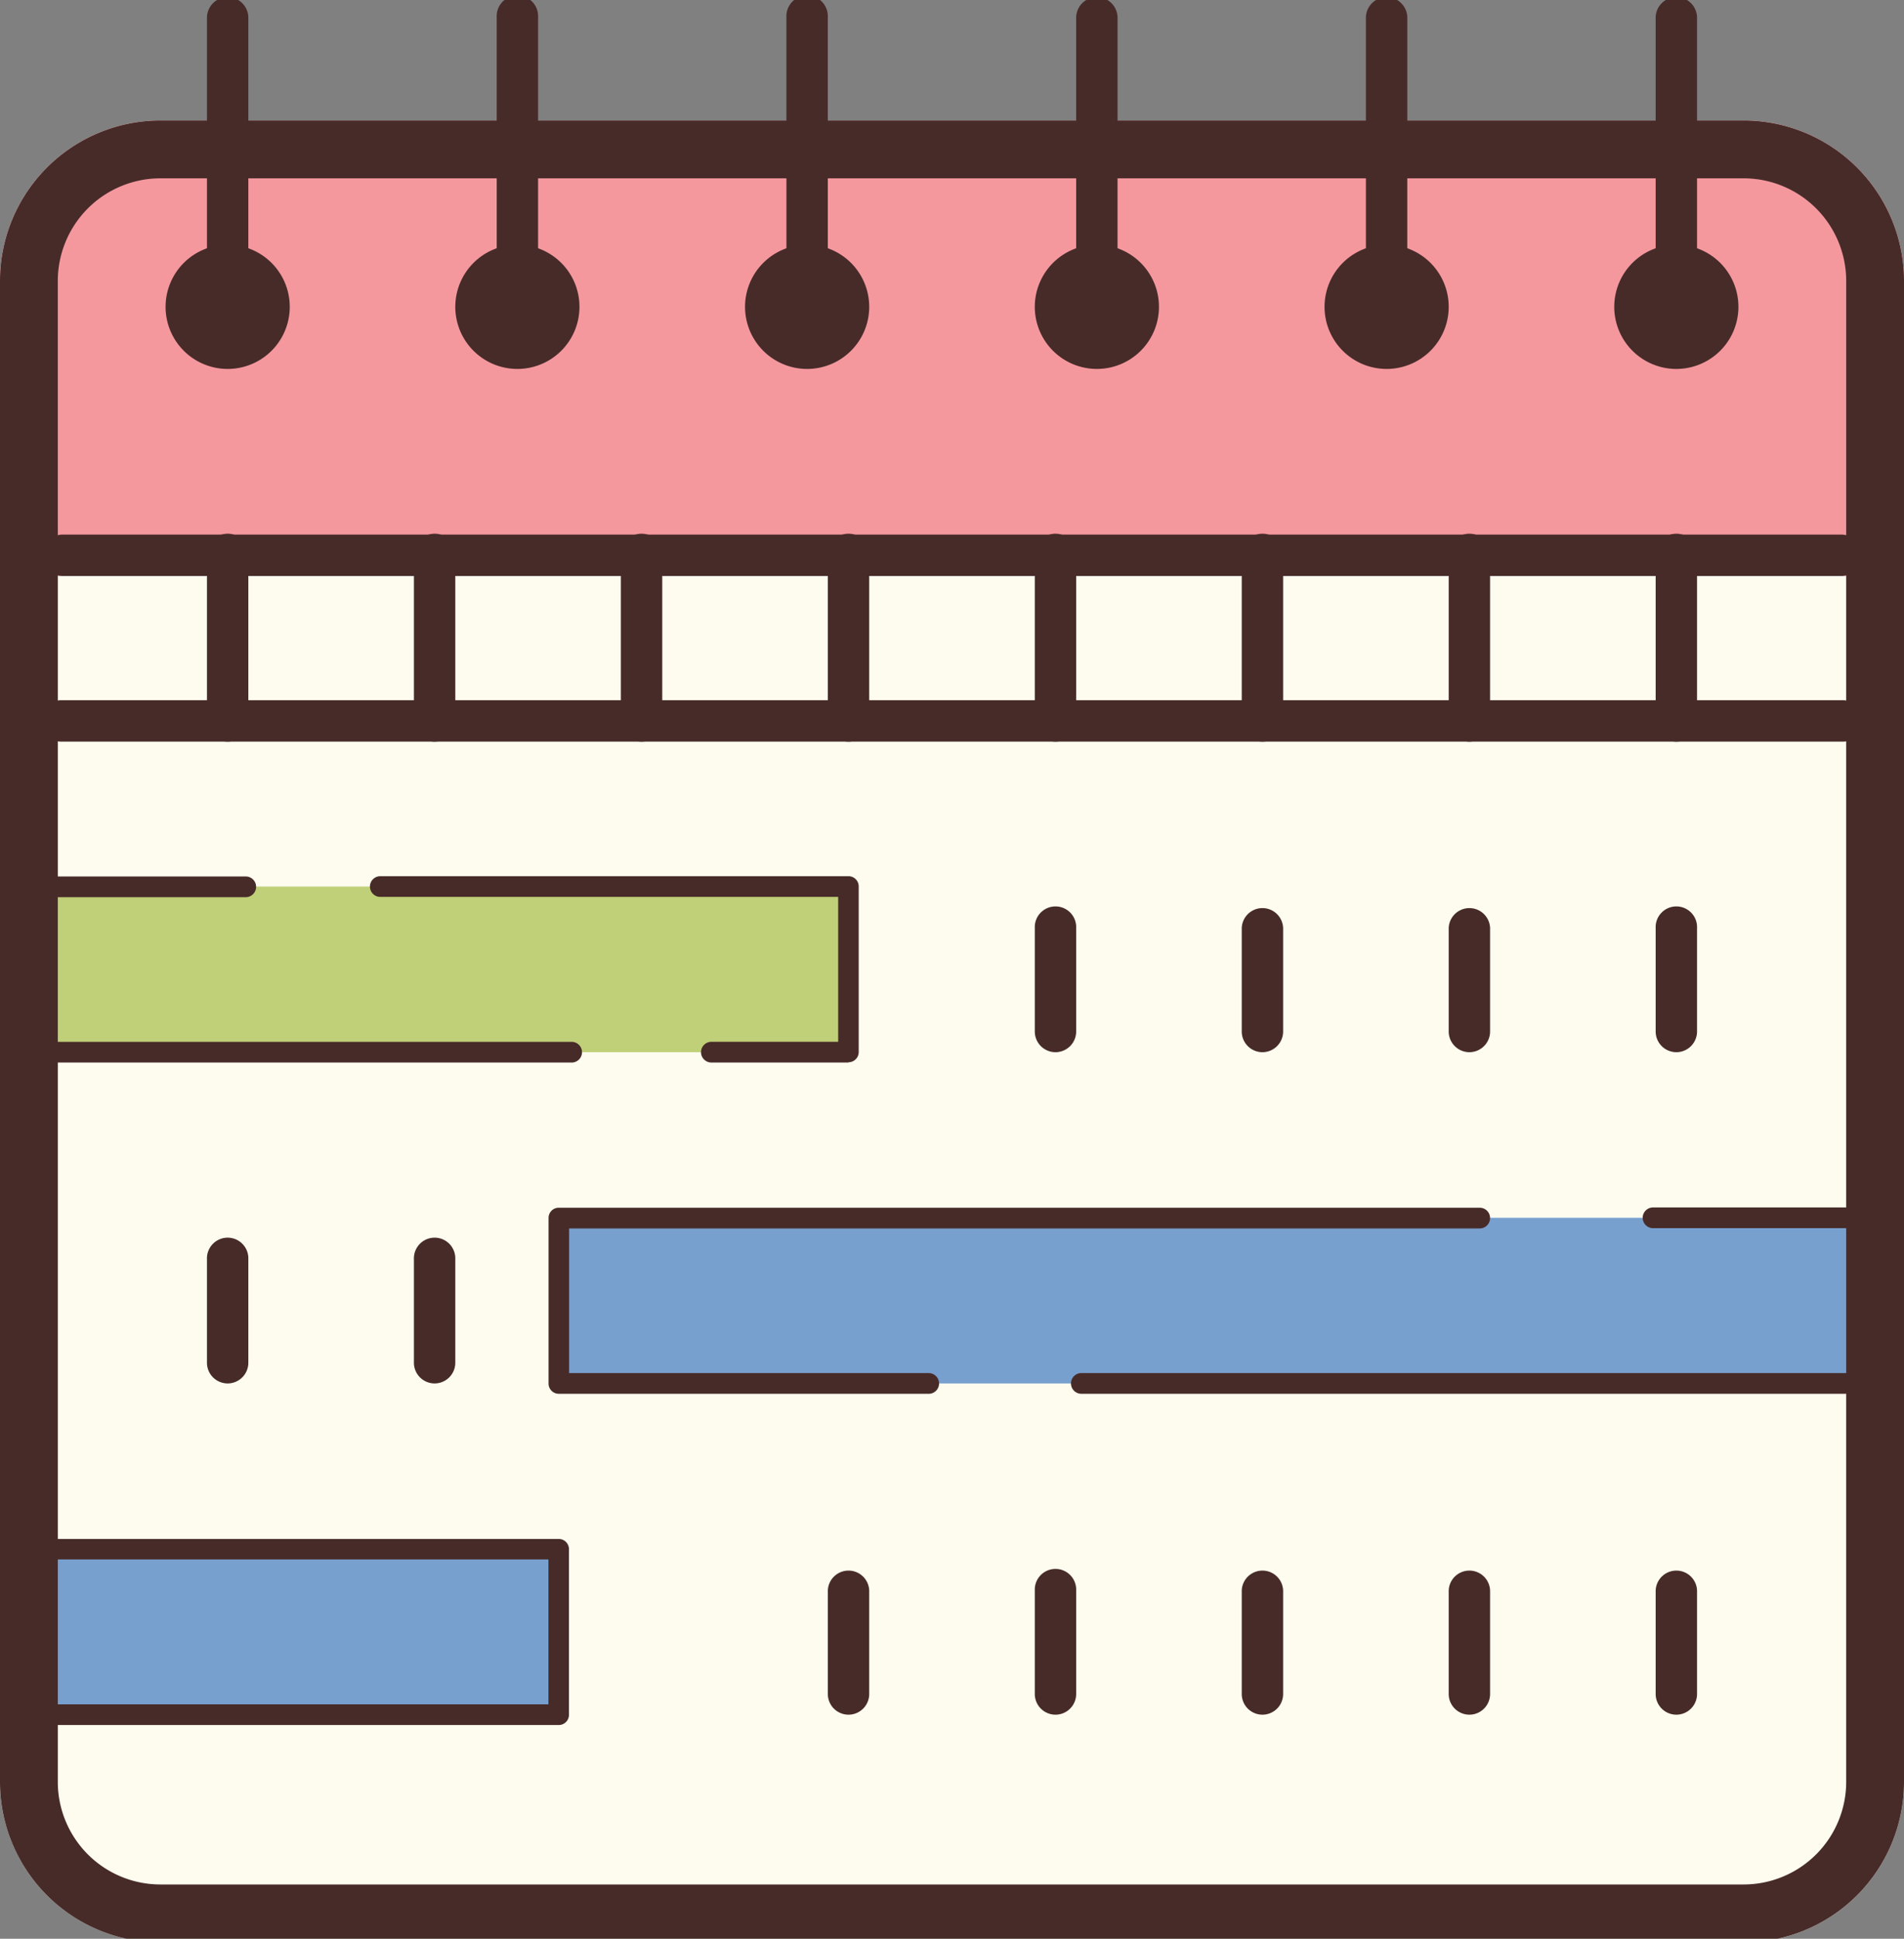
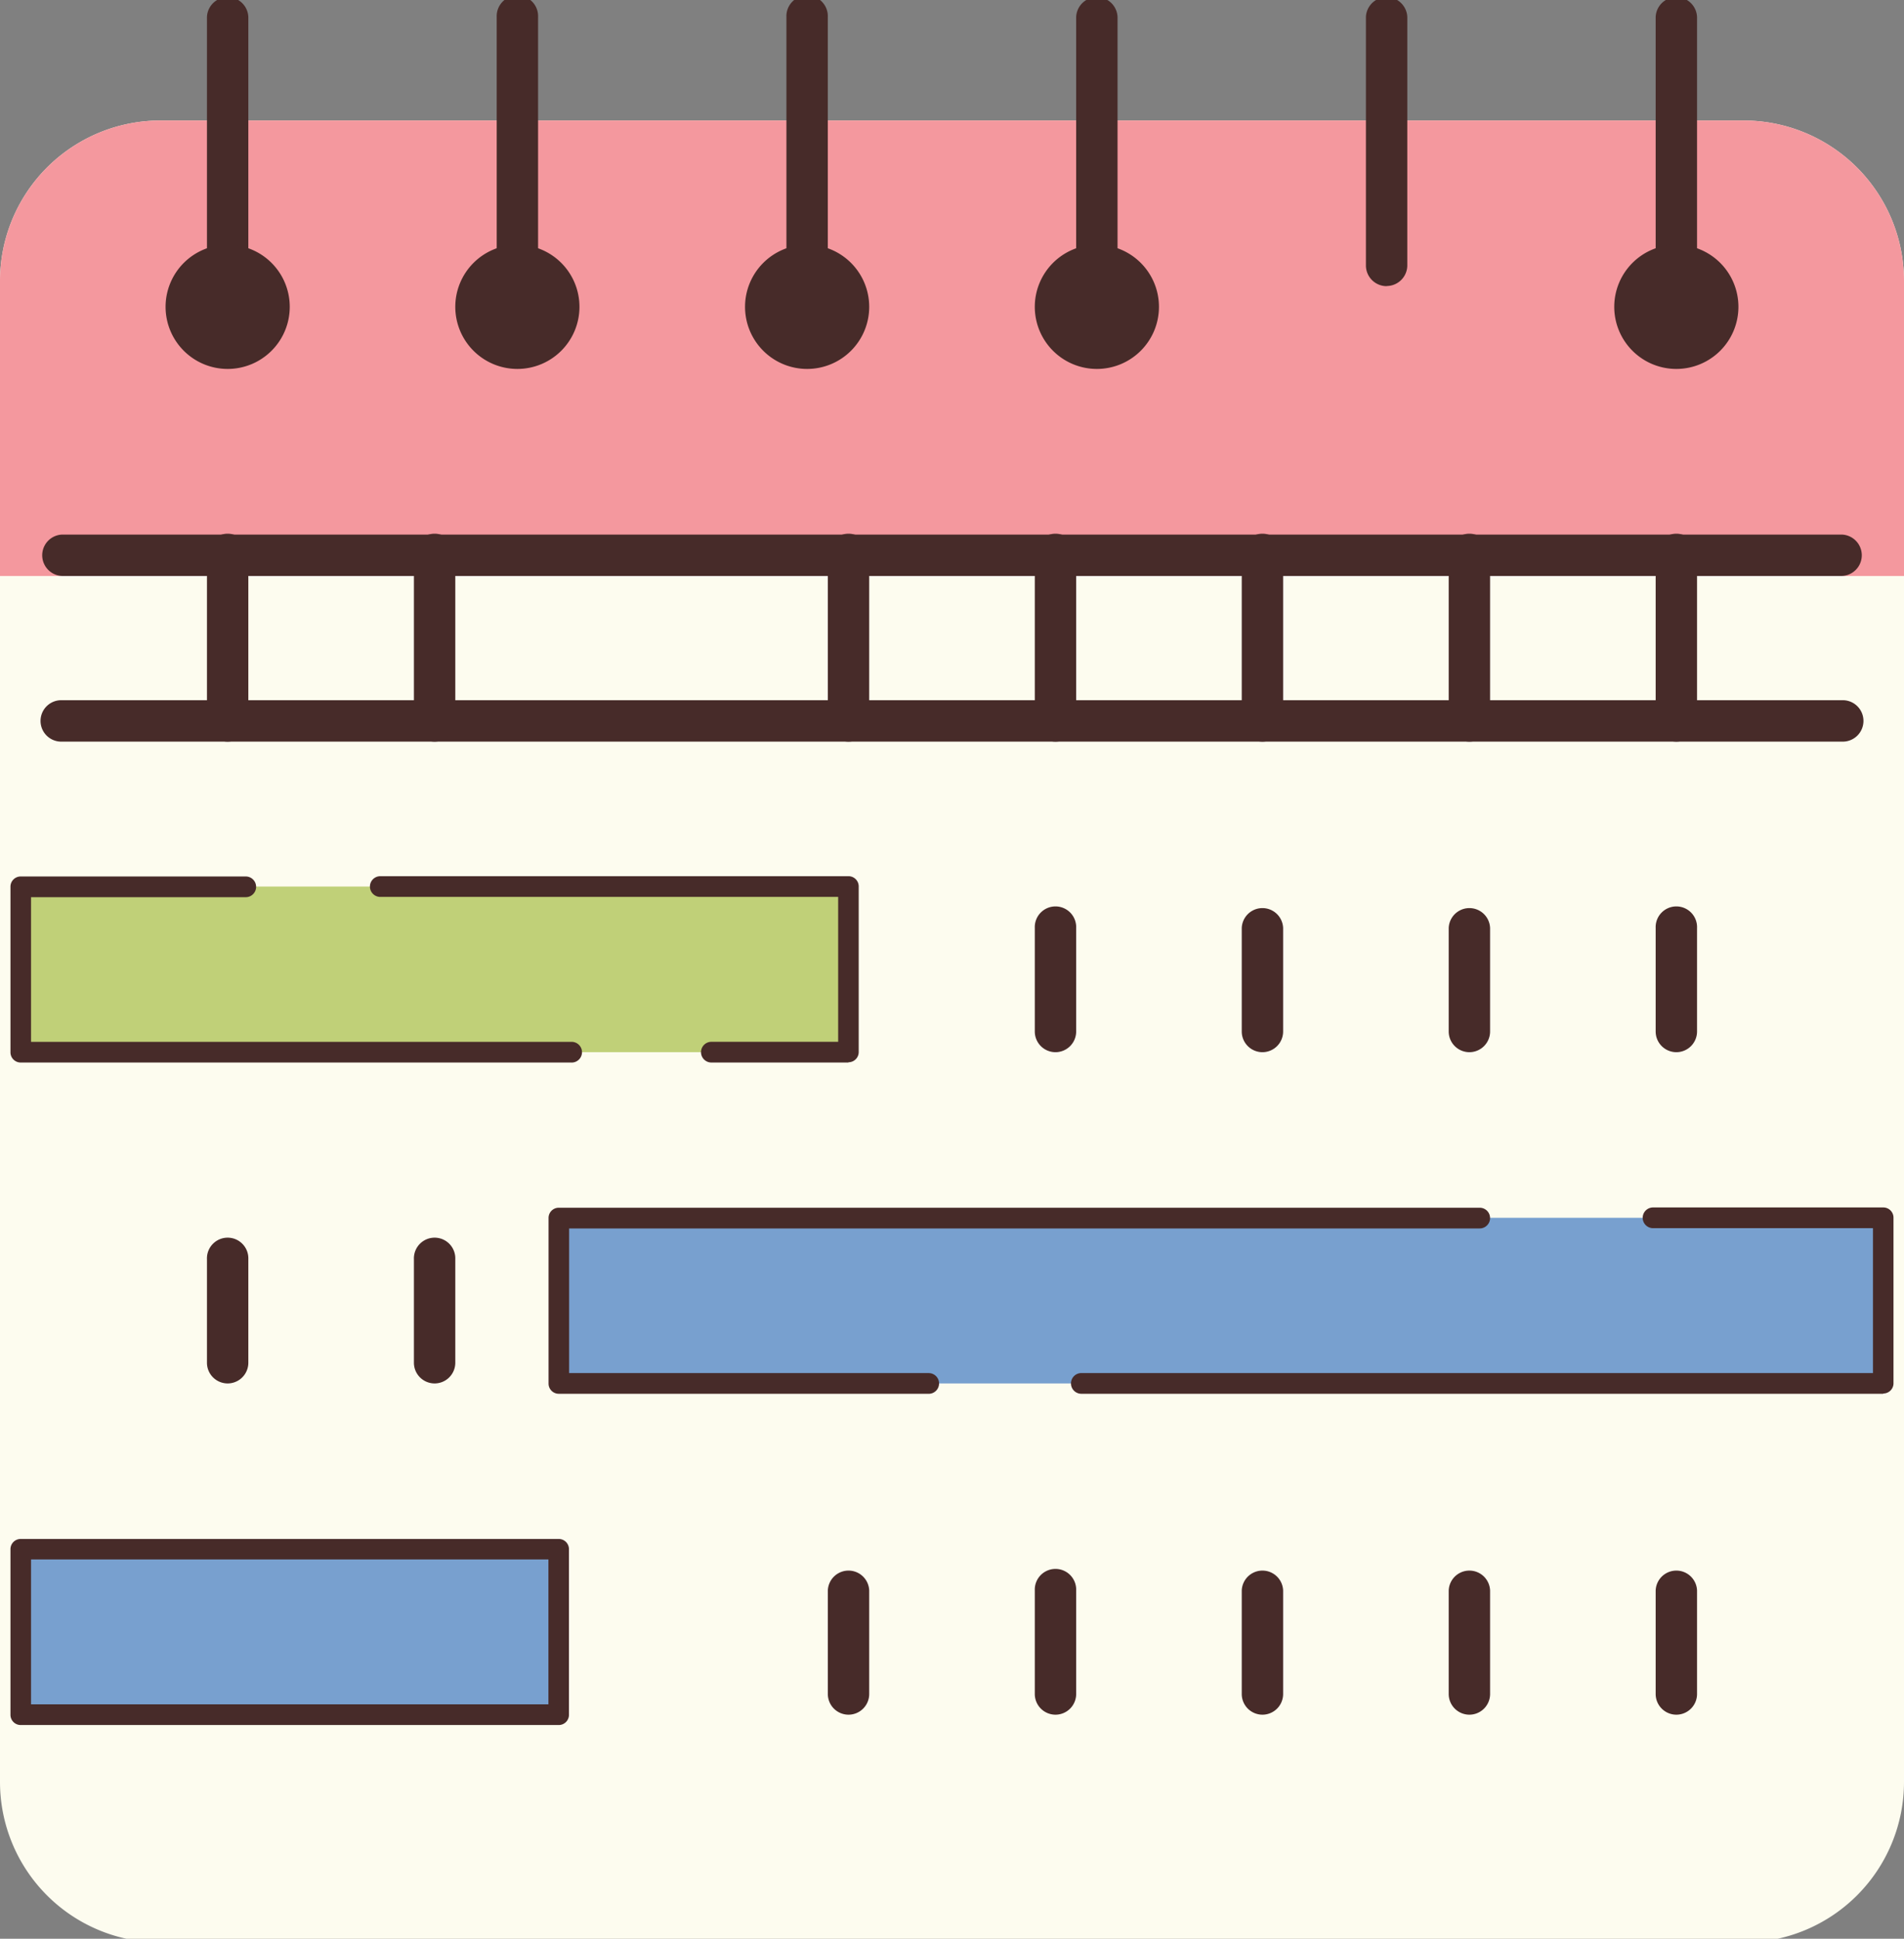
<svg xmlns="http://www.w3.org/2000/svg" width="56" height="57" viewBox="0 0 56 57">
  <rect x="0" y="0" width="56" height="57" fill="#808080" stroke="none" />
  <defs>
    <clipPath id="a">
      <rect width="56" height="57" transform="translate(0 0.109)" fill="none" />
    </clipPath>
  </defs>
  <g transform="translate(0 -0.109)">
    <g clip-path="url(#a)">
      <path d="M37.253,16.5a3.66,3.66,0,0,1,3.5,2.656.3.3,0,0,1-.209.376.346.346,0,0,1-.084.011.3.3,0,0,1-.292-.222,3.049,3.049,0,0,0-2.913-2.213,3.114,3.114,0,0,0-.416.035.252.252,0,0,1-.043,0,.3.3,0,0,1-.039-.606,3.729,3.729,0,0,1,.5-.041" transform="translate(7.933 3.587)" fill="#472b29" />
      <path d="M51.28,56.565H4.72A4.72,4.72,0,0,1,0,51.845V7.72A4.72,4.72,0,0,1,4.72,3H51.281A4.72,4.72,0,0,1,56,7.72V51.847a4.72,4.72,0,0,1-4.72,4.719" transform="translate(0 0.652)" fill="#fdfcef" />
      <path d="M56,16.391V7.719A4.72,4.72,0,0,0,51.28,3H4.72A4.72,4.72,0,0,0,0,7.719v8.673Z" transform="translate(0 0.652)" fill="#f4989e" />
      <path d="M5.609,8.522A.609.609,0,0,1,5,7.913V.609a.609.609,0,0,1,1.217,0v7.3a.609.609,0,0,1-.609.609" transform="translate(1.087)" fill="#472b29" />
      <path d="M12.609,8.522A.609.609,0,0,1,12,7.913V.609a.609.609,0,1,1,1.217,0v7.3a.609.609,0,0,1-.609.609" transform="translate(2.609)" fill="#472b29" />
      <path d="M19.609,8.522A.609.609,0,0,1,19,7.913V.609a.609.609,0,1,1,1.217,0v7.3a.609.609,0,0,1-.609.609" transform="translate(4.13)" fill="#472b29" />
      <path d="M26.609,8.522A.609.609,0,0,1,26,7.913V.609a.609.609,0,0,1,1.217,0v7.3a.609.609,0,0,1-.609.609" transform="translate(5.652)" fill="#472b29" />
      <path d="M33.609,8.522A.609.609,0,0,1,33,7.913V.609a.609.609,0,0,1,1.217,0v7.3a.609.609,0,0,1-.609.609" transform="translate(7.174)" fill="#472b29" />
      <path d="M40.609,8.522A.609.609,0,0,1,40,7.913V.609a.609.609,0,0,1,1.217,0v7.3a.609.609,0,0,1-.609.609" transform="translate(8.696)" fill="#472b29" />
      <path d="M5.826,6A1.826,1.826,0,1,1,4,7.826,1.827,1.827,0,0,1,5.826,6" transform="translate(0.87 1.304)" fill="#472b29" />
      <path d="M12.826,6A1.826,1.826,0,1,1,11,7.826,1.827,1.827,0,0,1,12.826,6" transform="translate(2.391 1.304)" fill="#472b29" />
      <path d="M19.826,6A1.826,1.826,0,1,1,18,7.826,1.827,1.827,0,0,1,19.826,6" transform="translate(3.913 1.304)" fill="#472b29" />
      <path d="M26.826,6A1.826,1.826,0,1,1,25,7.826,1.827,1.827,0,0,1,26.826,6" transform="translate(5.435 1.304)" fill="#472b29" />
-       <path d="M33.826,6A1.826,1.826,0,1,1,32,7.826,1.827,1.827,0,0,1,33.826,6" transform="translate(6.957 1.304)" fill="#472b29" />
      <path d="M40.826,6A1.826,1.826,0,1,1,39,7.826,1.827,1.827,0,0,1,40.826,6" transform="translate(8.478 1.304)" fill="#472b29" />
      <path d="M53.957,14.217H1.609a.609.609,0,0,1,0-1.217H53.957a.609.609,0,0,1,0,1.217" transform="translate(0.217 2.826)" fill="#472b29" />
      <path d="M53.957,18.217H1.609a.609.609,0,1,1,0-1.217H53.957a.609.609,0,1,1,0,1.217" transform="translate(0.217 3.696)" fill="#472b29" />
      <path d="M5.609,19.087A.609.609,0,0,1,5,18.478v-4.87a.609.609,0,1,1,1.217,0v4.87a.609.609,0,0,1-.609.609" transform="translate(1.087 2.826)" fill="#472b29" />
      <path d="M10.609,19.087A.609.609,0,0,1,10,18.478v-4.87a.609.609,0,1,1,1.217,0v4.87a.609.609,0,0,1-.609.609" transform="translate(2.174 2.826)" fill="#472b29" />
-       <path d="M15.609,19.087A.609.609,0,0,1,15,18.478v-4.87a.609.609,0,1,1,1.217,0v4.87a.609.609,0,0,1-.609.609" transform="translate(3.261 2.826)" fill="#472b29" />
      <path d="M20.609,19.087A.609.609,0,0,1,20,18.478v-4.87a.609.609,0,1,1,1.217,0v4.87a.609.609,0,0,1-.609.609" transform="translate(4.348 2.826)" fill="#472b29" />
      <path d="M25.609,19.087A.609.609,0,0,1,25,18.478v-4.87a.609.609,0,1,1,1.217,0v4.87a.609.609,0,0,1-.609.609" transform="translate(5.435 2.826)" fill="#472b29" />
      <path d="M30.609,19.087A.609.609,0,0,1,30,18.478v-4.87a.609.609,0,1,1,1.217,0v4.87a.609.609,0,0,1-.609.609" transform="translate(6.522 2.826)" fill="#472b29" />
      <path d="M35.609,19.087A.609.609,0,0,1,35,18.478v-4.87a.609.609,0,1,1,1.217,0v4.87a.609.609,0,0,1-.609.609" transform="translate(7.609 2.826)" fill="#472b29" />
      <path d="M40.609,19.087A.609.609,0,0,1,40,18.478v-4.87a.609.609,0,1,1,1.217,0v4.87a.609.609,0,0,1-.609.609" transform="translate(8.696 2.826)" fill="#472b29" />
      <path d="M25.609,26.261A.609.609,0,0,1,25,25.652V22.609a.609.609,0,1,1,1.217,0v3.043a.609.609,0,0,1-.609.609" transform="translate(5.435 4.783)" fill="#472b29" />
      <path d="M30.609,26.261A.609.609,0,0,1,30,25.652V22.609a.609.609,0,0,1,1.217,0v3.043a.609.609,0,0,1-.609.609" transform="translate(6.522 4.783)" fill="#472b29" />
      <path d="M35.609,26.261A.609.609,0,0,1,35,25.652V22.609a.609.609,0,0,1,1.217,0v3.043a.609.609,0,0,1-.609.609" transform="translate(7.609 4.783)" fill="#472b29" />
      <path d="M40.609,26.261A.609.609,0,0,1,40,25.652V22.609a.609.609,0,1,1,1.217,0v3.043a.609.609,0,0,1-.609.609" transform="translate(8.696 4.783)" fill="#472b29" />
      <path d="M25.609,42.261A.609.609,0,0,1,25,41.652V38.609a.609.609,0,1,1,1.217,0v3.043a.609.609,0,0,1-.609.609" transform="translate(5.435 8.261)" fill="#472b29" />
      <path d="M20.609,42.261A.609.609,0,0,1,20,41.652V38.609a.609.609,0,0,1,1.217,0v3.043a.609.609,0,0,1-.609.609" transform="translate(4.348 8.261)" fill="#472b29" />
      <path d="M10.609,34.261A.609.609,0,0,1,10,33.652V30.609a.609.609,0,1,1,1.217,0v3.043a.609.609,0,0,1-.609.609" transform="translate(2.174 6.522)" fill="#472b29" />
      <path d="M5.609,34.261A.609.609,0,0,1,5,33.652V30.609a.609.609,0,1,1,1.217,0v3.043a.609.609,0,0,1-.609.609" transform="translate(1.087 6.522)" fill="#472b29" />
      <path d="M30.609,42.261A.609.609,0,0,1,30,41.652V38.609a.609.609,0,0,1,1.217,0v3.043a.609.609,0,0,1-.609.609" transform="translate(6.522 8.261)" fill="#472b29" />
      <path d="M35.609,42.261A.609.609,0,0,1,35,41.652V38.609a.609.609,0,0,1,1.217,0v3.043a.609.609,0,0,1-.609.609" transform="translate(7.609 8.261)" fill="#472b29" />
      <path d="M40.609,42.261A.609.609,0,0,1,40,41.652V38.609a.609.609,0,0,1,1.217,0v3.043a.609.609,0,0,1-.609.609" transform="translate(8.696 8.261)" fill="#472b29" />
      <rect width="24.348" height="4.87" transform="translate(0.609 26.174)" fill="#c0d078" />
      <rect width="15.826" height="4.87" transform="translate(0.609 45.652)" fill="#78a0cf" />
      <rect width="38.957" height="4.87" transform="translate(16.435 35.913)" fill="#78a0cf" />
      <path d="M16.761,26.728H.554a.3.3,0,0,1-.3-.3v-4.87a.3.3,0,0,1,.3-.3h6.62a.3.3,0,0,1,0,.609H.859V26.12h15.9a.3.3,0,0,1,0,.609" transform="translate(0.054 4.62)" fill="#472b29" />
      <path d="M23.013,26.728H18.98a.3.3,0,0,1,0-.609h3.729V21.859H9.242a.3.3,0,0,1,0-.609H23.013a.3.3,0,0,1,.3.3v4.87a.3.3,0,0,1-.3.3" transform="translate(1.943 4.62)" fill="#472b29" />
      <path d="M16.38,42.728H.554a.3.3,0,0,1-.3-.3v-4.87a.3.3,0,0,1,.3-.3H16.38a.3.3,0,0,1,.3.3v4.87a.3.3,0,0,1-.3.3M.859,42.12H16.076V37.859H.859Z" transform="translate(0.054 8.098)" fill="#472b29" />
      <path d="M24.435,34.728H13.554a.3.3,0,0,1-.3-.3v-4.87a.3.3,0,0,1,.3-.3H40.641a.3.3,0,1,1,0,.609H13.859V34.12H24.435a.3.3,0,0,1,0,.609" transform="translate(2.88 6.359)" fill="#472b29" />
      <path d="M49.766,34.728H26.179a.3.3,0,1,1,0-.609H49.462V29.859H42.994a.3.3,0,1,1,0-.609h6.772a.3.3,0,0,1,.3.3v4.87a.3.3,0,0,1-.3.3" transform="translate(5.625 6.359)" fill="#472b29" />
-       <path d="M51.28,4.7A3.019,3.019,0,0,1,54.3,7.72V51.847a3.019,3.019,0,0,1-3.015,3.015H4.72A3.019,3.019,0,0,1,1.7,51.847V7.719A3.019,3.019,0,0,1,4.72,4.7H51.28m0-1.7H4.72A4.72,4.72,0,0,0,0,7.719V51.845a4.72,4.72,0,0,0,4.72,4.72H51.281A4.72,4.72,0,0,0,56,51.847V7.719A4.72,4.72,0,0,0,51.28,3" transform="translate(0 0.652)" fill="#472b29" />
    </g>
  </g>
</svg>